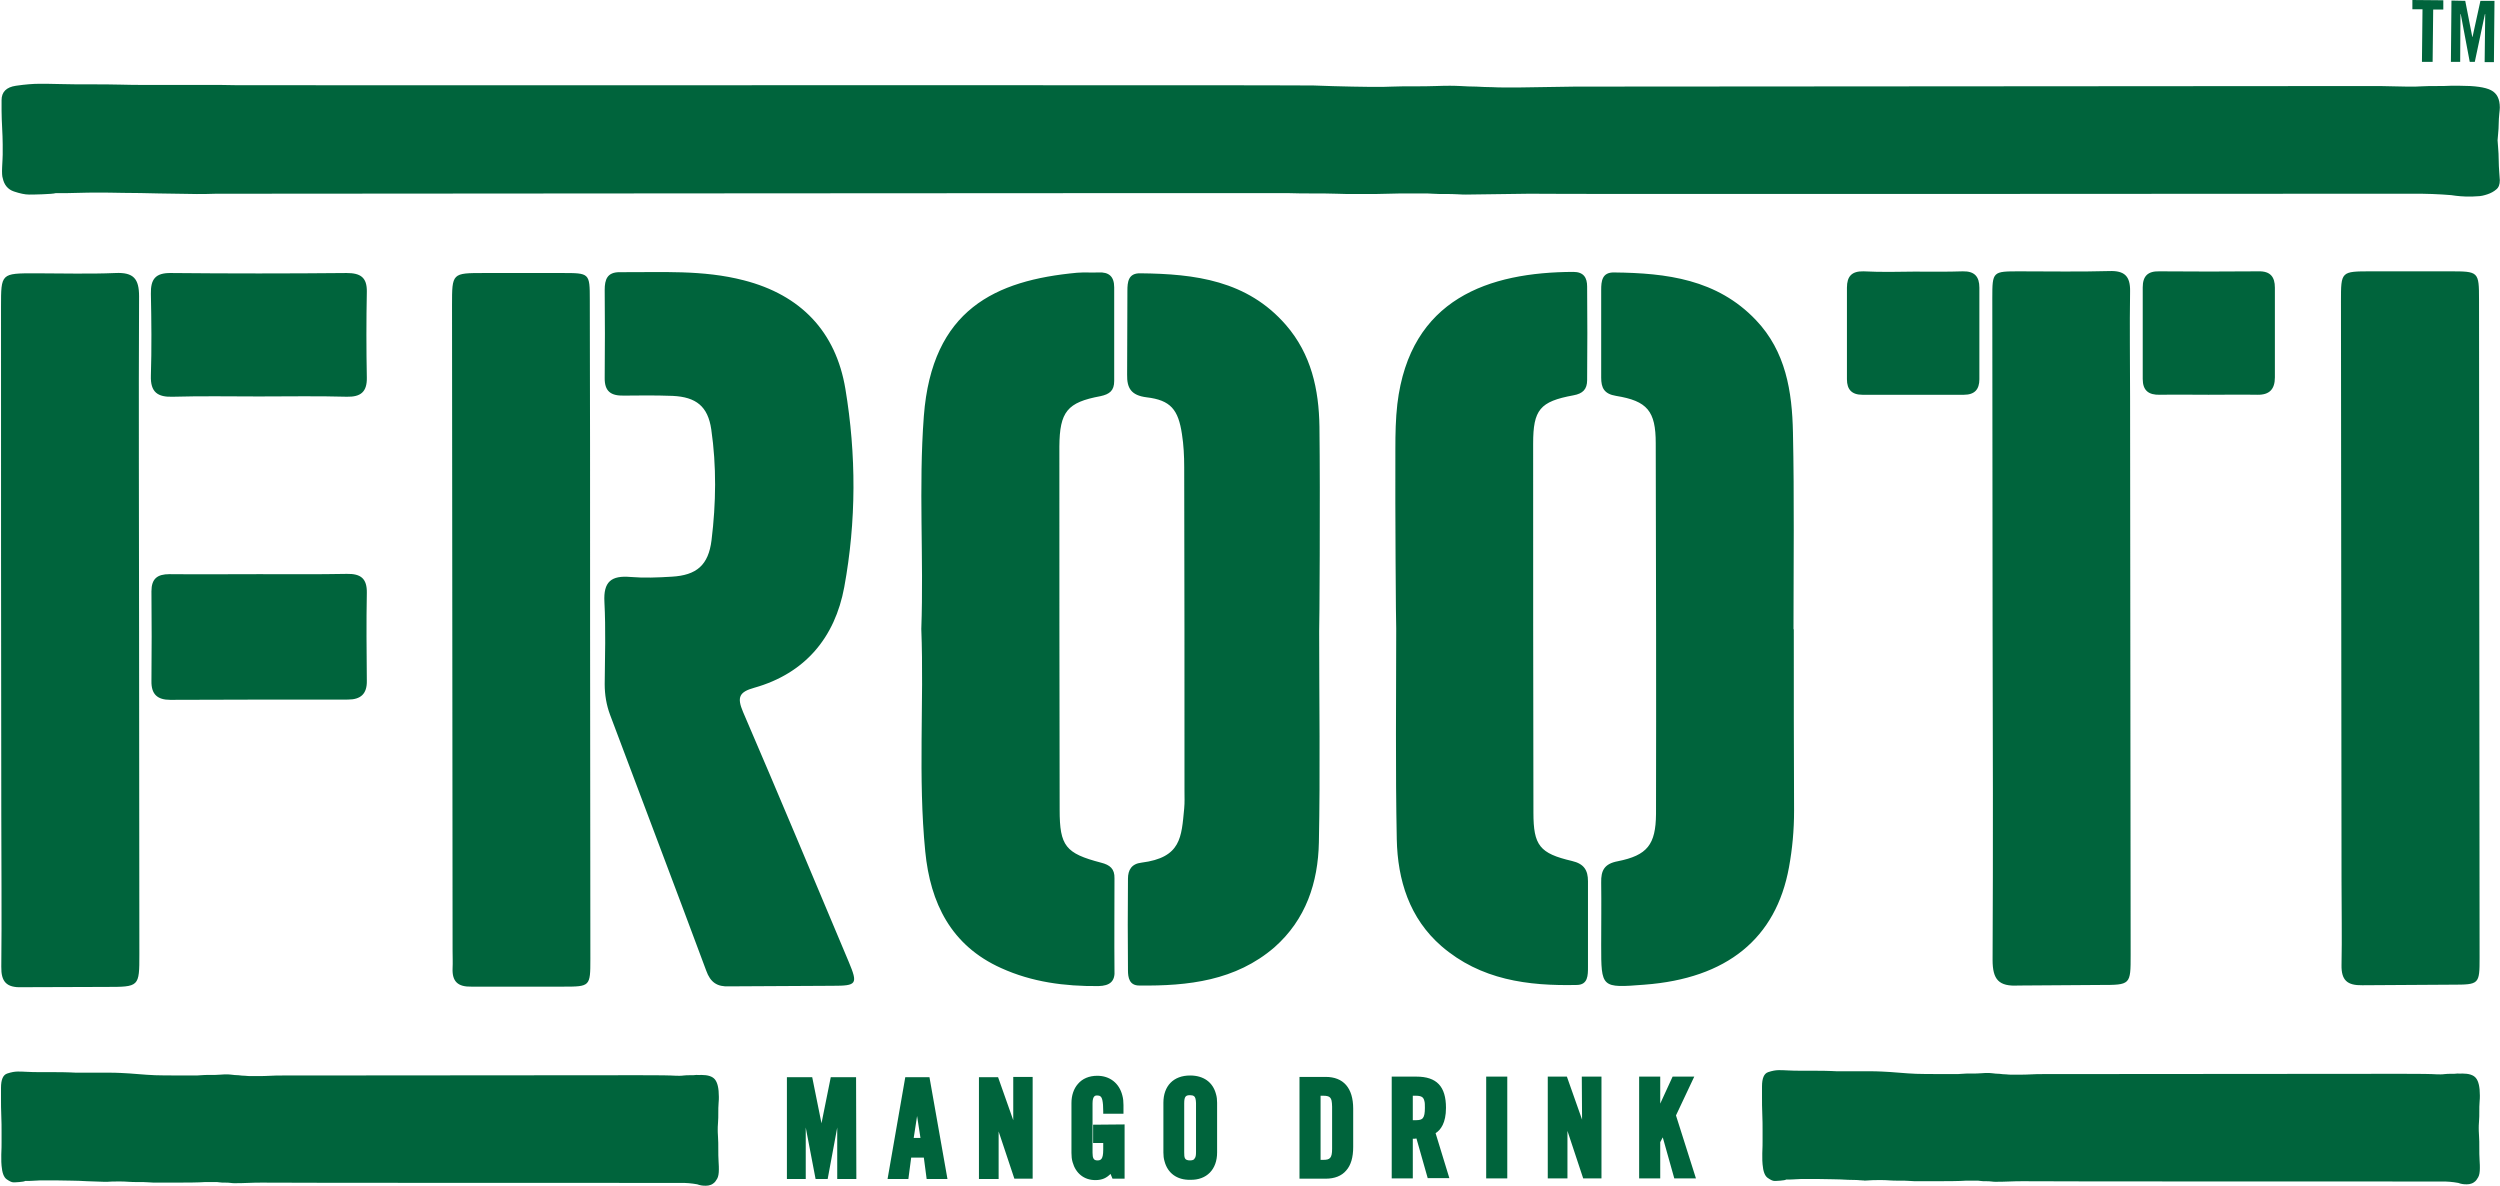
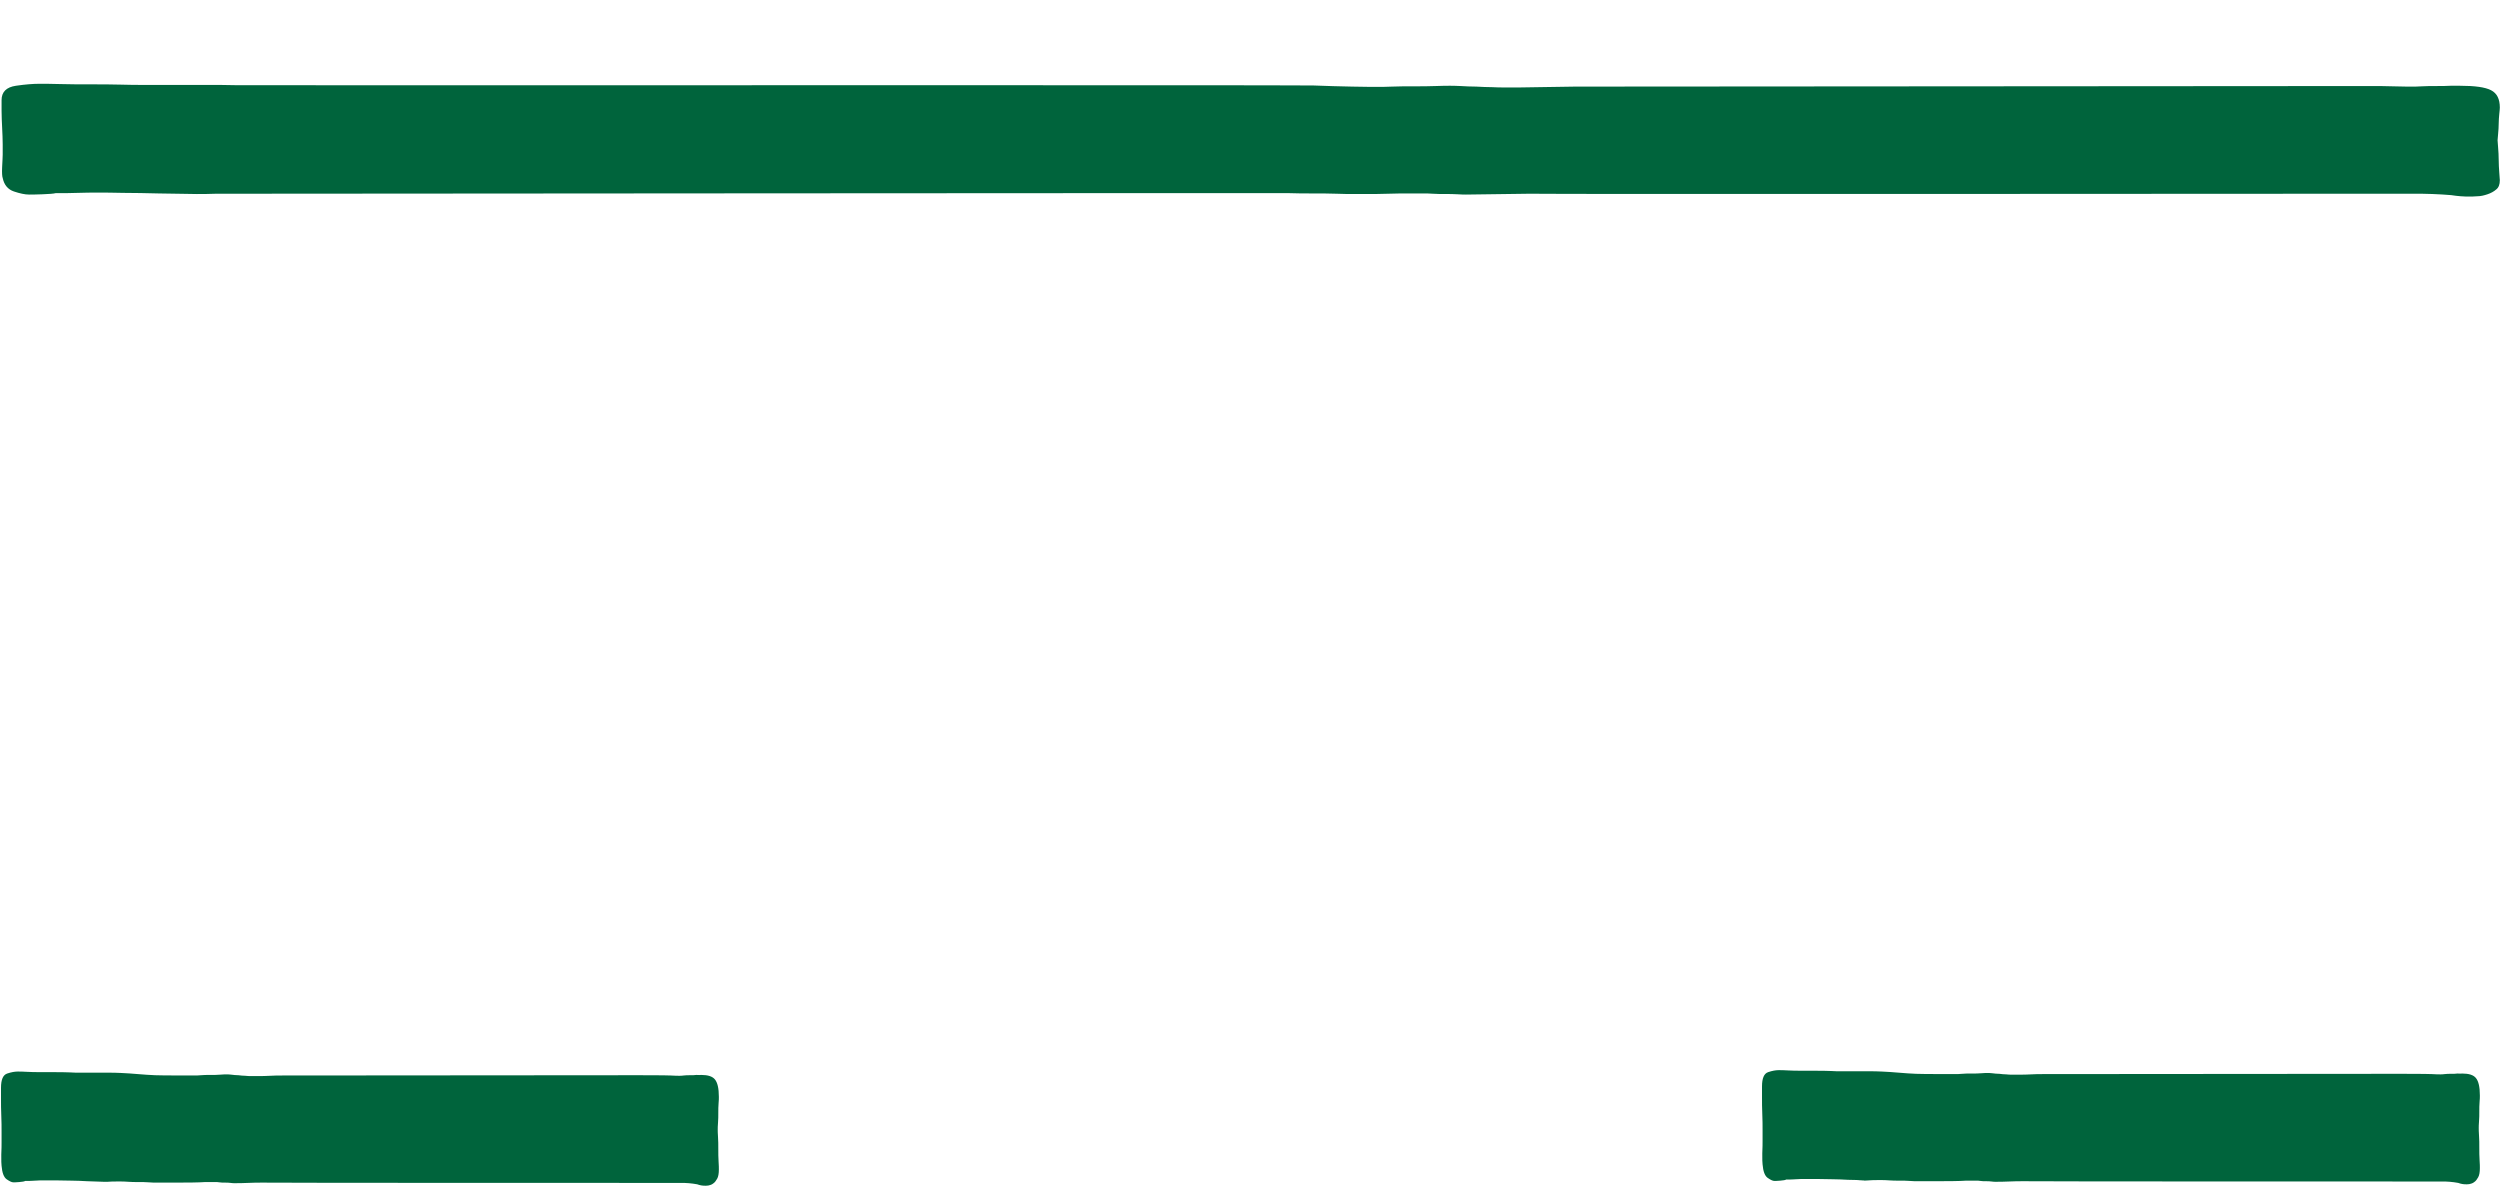
<svg xmlns="http://www.w3.org/2000/svg" id="Layer_1" viewBox="0 0 888.8 421.8" width="2500" height="1186">
  <style>.st0{fill:#00643c}</style>
-   <path class="st0" d="M861.4 3.3h-3.6V0l11 .1v3.3h-3.6L865 22h-3.8l.2-18.7zM887 .3l-.2 21.8h-3.3l.2-17.1h-.1L880 22h-1.8L875 5h-.1l-.1 17h-3.3l.2-21.8 4.9.1 2.5 12.8h.1L882 .3h5zM295.3 383.1l-3.3 16.4-3.3-16.4h-9v36.2h6.7V401l3.5 18.3h4.3l3.4-18.3v18.3h6.8l-.1-36.2zM321.8 383.1l-6.3 36.2h7.4l1-7.6h4.5l1 7.6h7.4l-6.4-36.2h-8.6zm5.4 21.6h-2.4l1.2-7.8 1.2 7.8zM360.2 383v15.4l-5.4-15.3H348v36.2h7v-16.9l5.6 16.8h6.5V383zM388.6 400v6.5h3.6v2.4c0 3.5-.9 3.8-2.1 3.8-1.3 0-1.7-.8-1.7-2.7v-17.6c0-2.8 1.1-2.8 1.6-2.8 1 0 1.6.3 1.9 1.7.2.9.3 2.2.3 3.9v.9h7.2V393c0-1.2-.1-2.3-.4-3.4-1.1-4.4-4.5-7-8.9-7-2.9 0-5.3 1-6.9 2.9-1.5 1.7-2.3 4.1-2.3 6.8V410c0 1.2.1 2.3.4 3.3 1.1 4 4.1 6.4 8.1 6.4 2.5 0 4-.8 5.4-2.2l.7 1.7h4.3v-19.3l-11.2.1zM432.7 409.9v-17.7c0-1.1-.1-2.1-.4-3.1-1.1-4.2-4.4-6.6-9.2-6.6-5.9 0-9.5 3.7-9.5 9.7v17.7c0 1.1.1 2.1.4 3.1 1.1 4.2 4.4 6.7 9.2 6.6 5.8.1 9.5-3.7 9.5-9.7zm-9.6 2.8c-2 0-2.1-.9-2.1-2.9v-17.4c0-2.5.6-2.9 2.1-2.9 1.3 0 1.7.5 1.9 1.2.1.4.2 1 .2 1.6v17.4c0 1.1-.1 1.9-.5 2.3-.1.3-.5.7-1.6.7zM481.1 407.9v-13.6c0-7.4-3.5-11.3-9.8-11.3H462v36.2h9.3c3.2 0 5.7-1 7.3-2.9 1.7-1.9 2.5-4.7 2.5-8.4zm-11.6-18.2h1c2.1 0 2.6.6 2.9 1.7.1.5.2 1.3.2 2.2v15c0 3.3-.8 3.9-3.1 3.9h-1v-22.8zM514.1 394c0-7.6-3.3-11.1-10.5-11.1h-8.8v36.2h7.5V405c.4 0 .9 0 1.3-.1l4 14.1h7.7l-4.9-16c1.8-1.1 3.7-3.6 3.7-9zm-11.8-4.3h1.1c2.1 0 2.7.6 3 1.8.2.6.2 1.5.2 2.5 0 1.8-.2 3-.7 3.6-.3.4-.8.8-2.5.8h-1.1v-8.7zM528.4 382.9h7.5v36.2h-7.5zM562.4 382.9l.1 15.3-5.4-15.3h-6.8v36.2h7v-16.9l5.6 16.9h6.5v-36.2zM603 419.1l-7.1-22.4 6.5-13.8h-7.7l-4.4 9.6v-9.6h-7.5v36.2h7.5v-12.9l.9-1.7 4.1 14.6z" />
  <g>
-     <path class="st0" d="M259.2 350.8c-4.3.2-6.7-1.4-8.2-5.6-11.3-30.4-22.8-60.6-34.2-91-1.3-3.5-1.9-7.1-1.9-10.9.1-9.7.4-19.5-.1-29.2-.4-7.2 2.4-9.5 9.3-8.9 4.8.4 9.7.2 14.6-.1 8.9-.5 13.1-4.1 14.2-13 1.6-13.1 1.8-26.3-.1-39.4-1.2-8.2-5.4-11.5-13.7-11.9-5.8-.2-11.6-.2-17.4-.1-4.6.1-6.9-1.5-6.8-6.4.1-10.4.1-20.8 0-31.2 0-3.7.9-6.3 5.3-6.3 14.8.1 29.6-.9 44.2 2.9 20.2 5.2 32.7 18.2 36.1 38.6 3.9 23.4 3.9 47.1-.4 70.5-3.3 17.9-13.9 30.7-32 35.8-5.4 1.5-6.2 3.4-4 8.6 12.7 29.5 25.1 59.2 37.6 88.9 3.3 7.9 2.9 8.5-5.7 8.5l-36.8.2zM560.7 350.3c-17.5.4-34.3-1.8-48.2-13.8-11.4-9.9-15.6-23.5-15.9-38-.5-25-.2-50-.2-75-.1 0-.4-42.6-.3-63.9 0-5.3.1-10.7.7-15.9 4.5-37.6 32.7-46.9 62.6-47 3.7 0 4.9 2.1 4.9 5.2.1 11.1.1 22.2 0 33.3 0 3.2-1.5 4.8-4.9 5.4-11.9 2.2-14.3 5.1-14.3 17.2 0 43.7 0 87.5.1 131.2 0 11.7 2.2 14.5 13.7 17.2 4.3 1 5.7 3.3 5.7 7.2v30.5c0 3 0 6.3-3.9 6.4M390.5 350.7c-12 .1-23.6-1.4-34.6-6.4-17.8-8-25.2-23.1-27-41.5-2.6-26.3-.4-52.8-1.4-79.1.9-25.2-1-50.5.9-75.7 2.9-38 25.5-48.3 54.5-51 2.5-.2 5.1 0 7.6-.1 3.7-.2 5.6 1.4 5.6 5.3v33.3c0 3.4-1.6 4.7-4.9 5.4-11.8 2.2-14.5 5.5-14.6 17.9 0 43.1 0 86.1.1 129.2 0 12.9 2.1 15.5 14.7 18.8 3.2.8 4.9 2.2 4.8 5.6 0 10.9-.1 21.8 0 32.6.3 4-1.6 5.6-5.7 5.7M405 350.5c-3.5 0-4-2.8-4-5.4-.1-10.9-.1-21.7 0-32.6 0-3.1 1.3-5.3 4.8-5.7 14.2-1.8 14.2-9.1 15.2-19.3.2-2.1.1-4.2.1-6.2 0-38.4 0-76.8-.1-115.2 0-3.9-.2-7.9-.8-11.7-1.3-8.7-4-12.1-12.6-13.1-5.5-.7-7-3.3-6.9-8.1.1-9.9 0-19.9.1-29.8 0-3.1.3-6.3 4.6-6.2 19.4.2 38 2.5 51.8 18.4 9 10.4 11.7 22.9 11.9 36.1.3 24.3 0 72.9-.1 72.9 0 25 .4 50-.1 75-.3 14.3-4.6 27.4-15.8 37.3-13.8 11.9-30.7 13.8-48.1 13.6M7.6 351.1c-5.5.2-7.4-2-7.3-7.3.2-18 0-36.1 0-54.2C.2 229.4.2 169.3.2 109.1c0-11.9 0-11.9 12.2-11.9 9.5 0 19 .3 28.5-.1 6.5-.3 8.4 2.1 8.4 8.3-.2 39.8 0 79.6 0 119.4 0 38.2.1 76.4.1 114.6 0 11.6 0 11.6-11.9 11.6l-29.9.1zM167.5 350.9c-4.8.1-6.9-1.8-6.7-6.5.1-2.1 0-4.2 0-6.2-.1-76.6-.1-153.2-.2-229.7 0-11.4 0-11.4 11.4-11.4h27.8c9.7 0 9.8 0 9.8 9.5.1 34.5.1 68.9.1 103.4v13.9c0 39.1.1 78.2.1 117.3 0 9.6-.1 9.7-9.6 9.7h-32.7zM717.7 350.5c-7 .4-9.2-2.1-9.2-9.1.2-39.6.1-79.1 0-118.7 0-38.9-.1-77.7-.1-116.6 0-9.6.1-9.6 9.7-9.6 10.6 0 21.3.2 31.9-.1 5.4-.2 7.5 1.8 7.4 7.2-.2 12.7 0 25.4 0 38.2.1 65.9.1 131.9.2 197.8 0 10.7 0 10.7-10.8 10.7l-29.1.2zM840 350.4c-5.4.1-7.5-1.8-7.4-7.2.2-9.9 0-19.9 0-29.9-.1-68.7-.1-137.5-.2-206.2 0-10.6 0-10.6 10.8-10.6H871c10.4 0 10.5 0 10.5 10.2 0 38.9.1 77.8.1 116.6 0 39.1.1 78.2.1 117.3 0 9.5-.1 9.6-9.8 9.6l-31.9.2zM92 204.2c10.4 0 20.8.1 31.2-.1 5-.1 7.2 1.7 7.1 6.8-.2 10.4-.1 20.8 0 31.2.1 4.7-2.2 6.7-6.7 6.7-21.1 0-42.1 0-63.2.1-4.6 0-6.8-2-6.7-6.7.1-10.6.1-21.3 0-31.9 0-4.5 2.1-6.1 6.4-6.1 10.6.1 21.2 0 31.9 0zM91.9 141c-10.2 0-20.3-.2-30.5.1-5.5.2-8.1-1.6-7.9-7.5.3-9.7.2-19.4 0-29.1-.1-5.1 1.5-7.5 7.2-7.4 20.8.2 41.6.2 62.4 0 4.9 0 7.3 1.5 7.2 6.7-.2 10.2-.2 20.3 0 30.5.1 5.1-2.2 6.9-7.1 6.8-10.4-.3-20.9-.1-31.3-.1zM680.6 96.6c5.8 0 11.6.1 17.3-.1 4.2-.1 5.9 1.9 5.9 5.8v32.6c0 3.6-1.7 5.5-5.5 5.5h-36.1c-3.8 0-5.5-1.9-5.5-5.5v-32.6c0-4 1.7-5.9 5.9-5.8 6 .3 12 .2 18 .1zM785.3 140.4c-5.8 0-11.5-.1-17.3 0-4 .1-6.1-1.5-6.1-5.6v-32.6c0-4 1.8-5.8 5.9-5.7 11.8.1 23.6.1 35.3 0 4.2-.1 5.8 2 5.8 5.8v31.9c0 4.2-1.9 6.3-6.3 6.2-5.7-.1-11.5 0-17.3 0zM584.7 350.2c-15.4 1.2-15.4 1.2-15.4-14.1 0-7.4.1-14.8 0-22.2-.1-4.3 1.1-6.7 5.9-7.6 10.5-2.1 13.5-5.9 13.6-16.8.1-44 0-87.9-.1-131.9 0-11.4-3-15-14.1-16.8-4.3-.7-5.3-2.9-5.3-6.5v-31.2c0-3.1.3-6.3 4.6-6.2 18.6.2 36.6 2.4 50.4 16.9 10.7 11.2 12.9 25.5 13.2 39.9.5 23.4.2 46.7.2 70.1h.1c0 21.5 0 43 .1 64.6 0 6.8-.6 13.4-1.8 20-4.6 25.4-22.1 39.6-51.4 41.8" />
-   </g>
+     </g>
  <path class="st0" d="M249.2 382.3c2.4 0 4 .5 4.9 1.6.9 1.1 1.4 3.1 1.4 6.2 0 .5 0 1.3-.1 2.3-.1 1.1-.1 2.2-.1 3.4 0 1.2 0 2.4-.1 3.5s-.1 2-.1 2.4 0 1.4.1 2.7c.1 1.3.1 2.7.1 4.3 0 1.5 0 3 .1 4.4.1 1.4.1 2.3.1 2.8 0 1.5-.2 2.6-.6 3.3-.4.7-.8 1.3-1.4 1.7-.5.4-1.1.6-1.6.7-.5.1-.9.1-1.1.1-.5 0-1 0-1.5-.1s-1-.2-1.5-.4c-1-.2-2-.3-3-.4-1-.1-2-.1-3-.1h-17.4c-2.6 0-128.5 0-131.3-.1-1.4 0-3.1 0-5 .1s-3.6.1-5 .1c-.2 0-.6 0-1.3-.1-.6-.1-1.3-.1-2-.1s-1.3 0-1.9-.1c-.6-.1-1-.1-1.4-.1h-2.3c-1.1 0-2.2 0-3.4.1-1.2.1-12.2.1-13.3.1h-2.3c-.4 0-1.2 0-2.4-.1s-2.4-.1-3.7-.1-2.5 0-3.7-.1c-1.2-.1-2-.1-2.4-.1h-1.8c-.9 0-1.9 0-3 .1s-5.4-.2-7.4-.2c-1.9-.1-3.8-.2-5.5-.2-1.8-.1-8.8-.1-9.5-.1-1.2 0-2.3 0-3.5.1-1.1.1-2.3.1-3.5.1-.3.2-1 .3-2.1.4-1.1.1-1.8.1-2.1.1-.6 0-1.4-.4-2.4-1.1-1-.7-1.6-2.3-1.8-4.8-.1-.5-.1-1.8-.1-3.9.1-2.1.1-3.6.1-4.4v-3.7c0-1.8 0-3.7-.1-5.9-.1-2.1-.1-4.1-.1-6v-3.8c0-2.9.7-4.6 2.2-5.1 1.5-.5 2.7-.7 3.7-.7h.3c.5 0 1.6 0 3.1.1s3.1.1 4.7.1c1.7 0 9 0 10.5.1s2.6.1 3.2.1H39c.7 0 2.1 0 3.9.1 1.9.1 3.9.2 6 .4s4.2.3 6.1.4c1.9.1 13.2.1 14.1.1.4 0 1.2 0 2.2-.1 1-.1 2.1-.1 3.4-.1 1.2 0 2.4 0 3.5-.1s1.8-.1 2.2-.1c.3 0 .9 0 1.7.1.8.1 1.6.2 2.5.2.9.1 1.7.2 2.5.2.8.1 1.4.1 1.7.1h2.8c1.3 0 2.8 0 4.3-.1s2.9-.1 4.3-.1 125.5-.1 126-.1c.4 0 10.7 0 12.2.1s2.5.1 3.1.1c.3 0 .8 0 1.5-.1s1.4-.1 2.3-.1c.8 0 1.6 0 2.2-.1.8.1 1.3 0 1.7 0zM875.5 381.8c2.4 0 4 .5 4.9 1.6.9 1.1 1.4 3.1 1.4 6.2 0 .5 0 1.3-.1 2.3-.1 1.1-.1 2.2-.1 3.4 0 1.2 0 2.4-.1 3.5s-.1 2-.1 2.4 0 1.4.1 2.7c.1 1.3.1 2.7.1 4.3 0 1.5 0 3 .1 4.4.1 1.4.1 2.3.1 2.8 0 1.5-.2 2.6-.6 3.3-.4.7-.8 1.3-1.4 1.7-.5.4-1.1.6-1.6.7-.5.1-.9.1-1.1.1-.5 0-1 0-1.5-.1s-1-.2-1.5-.4c-1-.2-2-.3-3-.4-1-.1-2-.1-3-.1h-17.4c-2.6 0-128.5 0-131.3-.1-1.4 0-3.1 0-5 .1s-3.6.1-5 .1c-.2 0-.6 0-1.3-.1-.6-.1-1.3-.1-2-.1s-1.3 0-1.9-.1c-.6-.1-1-.1-1.4-.1h-2.3c-1.1 0-2.2 0-3.4.1-1.2.1-12.2.1-13.3.1h-2.3c-.4 0-1.2 0-2.4-.1s-2.4-.1-3.7-.1-2.5 0-3.7-.1c-1.2-.1-2-.1-2.4-.1h-1.8c-.9 0-1.9 0-3 .1s-2.1.1-3 .1h-1.8c-.6 0 4.6 0 2.9-.1-1.7-.1-3.5-.2-5.5-.2-1.9-.1-3.8-.2-5.5-.2-1.8-.1-8.8-.1-9.5-.1-1.2 0-2.3 0-3.5.1-1.1.1-2.3.1-3.5.1-.3.2-1 .3-2.1.4-1.1.1-1.8.1-2.1.1-.6 0-1.4-.4-2.4-1.1-1-.7-1.6-2.3-1.8-4.8-.1-.5-.1-1.8-.1-3.9.1-2.1.1-3.6.1-4.4v-3.7c0-1.8 0-3.7-.1-5.9-.1-2.1-.1-4.1-.1-6v-3.8c0-2.9.7-4.6 2.2-5.1 1.5-.5 2.7-.7 3.7-.7h.3c.5 0 1.6 0 3.1.1s3.1.1 4.7.1c1.7 0 9 0 10.5.1s2.6.1 3.2.1H665.3c.7 0 2.1 0 3.9.1 1.9.1 3.9.2 6 .4s4.2.3 6.1.4c1.9.1 13.2.1 14.1.1.4 0 1.2 0 2.2-.1 1-.1 2.1-.1 3.4-.1 1.2 0 2.4 0 3.5-.1s1.8-.1 2.2-.1c.3 0 .9 0 1.7.1.8.1 1.6.2 2.5.2.9.1 1.7.2 2.5.2.8.1 1.4.1 1.7.1h2.8c1.3 0 2.8 0 4.3-.1s2.9-.1 4.3-.1 125.5-.1 126-.1c.4 0 10.7 0 12.2.1s2.5.1 3.1.1c.3 0 .8 0 1.5-.1s1.4-.1 2.3-.1c.8 0 1.6 0 2.2-.1.9.1 1.4 0 1.7 0zM874.7 30.5c5.3 0 9 .5 11.1 1.6 2.1 1.1 3.1 3.1 3.1 6.2 0 .5-.1 1.3-.2 2.3-.1 1.1-.2 2.2-.2 3.4 0 1.2-.1 2.4-.2 3.5s-.2 2-.2 2.4.1 1.4.2 2.7c.1 1.3.2 2.7.2 4.3 0 1.5.1 3 .2 4.4.1 1.4.2 2.3.2 2.8 0 1.5-.4 2.6-1.3 3.3-.8.7-1.9 1.3-3.1 1.7-1.2.4-2.4.7-3.6.7-1.2.1-2.1.1-2.5.1-1.2 0-2.4 0-3.4-.1-1.1-.1-2.2-.2-3.4-.4-2.2-.2-4.4-.3-6.7-.4-2.3-.1-4.5-.1-6.7-.1h-18.3c-5.9 0-289.9.2-296.2 0-3.1 0-19.4.3-22.5.3-.5 0-1.5 0-2.9-.1-1.5-.1-3-.1-4.5-.1-1.6 0-3 0-4.4-.1-1.3-.1-2.4-.1-3.1-.1h-5.1c-2.4 0-5 0-7.6.1-2.7.1-5.3.1-7.8.1h-5.3c-1 0-2.8 0-5.4-.1-2.7-.1-5.4-.1-8.3-.1s-5.7 0-8.3-.1c-2.7-.1-373.9.2-374.8.2h-4.2c-2.1 0-4.3 0-6.7.1-2.4.1-12.3-.2-16.6-.2-4.4-.1-8.5-.2-12.5-.2-4-.1-6.8-.1-8.5-.1-2.7 0-5.3 0-7.8.1s-5.1.1-7.8.1c-.7.2-2.3.3-4.7.4-2.4.1-4 .1-4.7.1-1.5 0-3.3-.4-5.4-1.1s-3.5-2.3-4-4.8c-.2-.5-.3-1.8-.2-3.9.1-2.1.2-3.6.2-4.4v-3.7c0-1.8-.1-3.7-.2-5.9-.1-2.1-.2-4.1-.2-6v-3.8c0-2.9 1.7-4.6 5.1-5.1 3.4-.5 6.2-.7 8.3-.7h.7c1.2 0 3.5 0 6.9.1 3.4.1 6.9.1 10.7.1 3.7 0 7.3 0 10.7.1 3.4.1 5.8.1 7.3.1H75c1.7 0 4.7 0 8.9.1s378.2-.1 383 .1c4.8.2 9.4.3 13.8.4 4.4.1 7.5.1 9.4.1 1 0 2.6 0 4.9-.1 2.3-.1 4.8-.1 7.6-.1s5.4 0 7.8-.1c2.4-.1 4.1-.1 5.1-.1.7 0 2 0 3.8.1 1.8.1 3.7.2 5.6.2 1.9.1 3.8.2 5.6.2 1.8.1 3.1.1 3.8.1h6.3c3 0 16.3-.3 19.4-.3 3.1 0 283.2-.2 284.4-.2 1 0 3.1 0 6.5.1s5.7.1 6.9.1c.7 0 1.9 0 3.4-.1 1.6-.1 3.3-.1 5.1-.1 1.8 0 3.5 0 5.1-.1h3.3z" />
</svg>